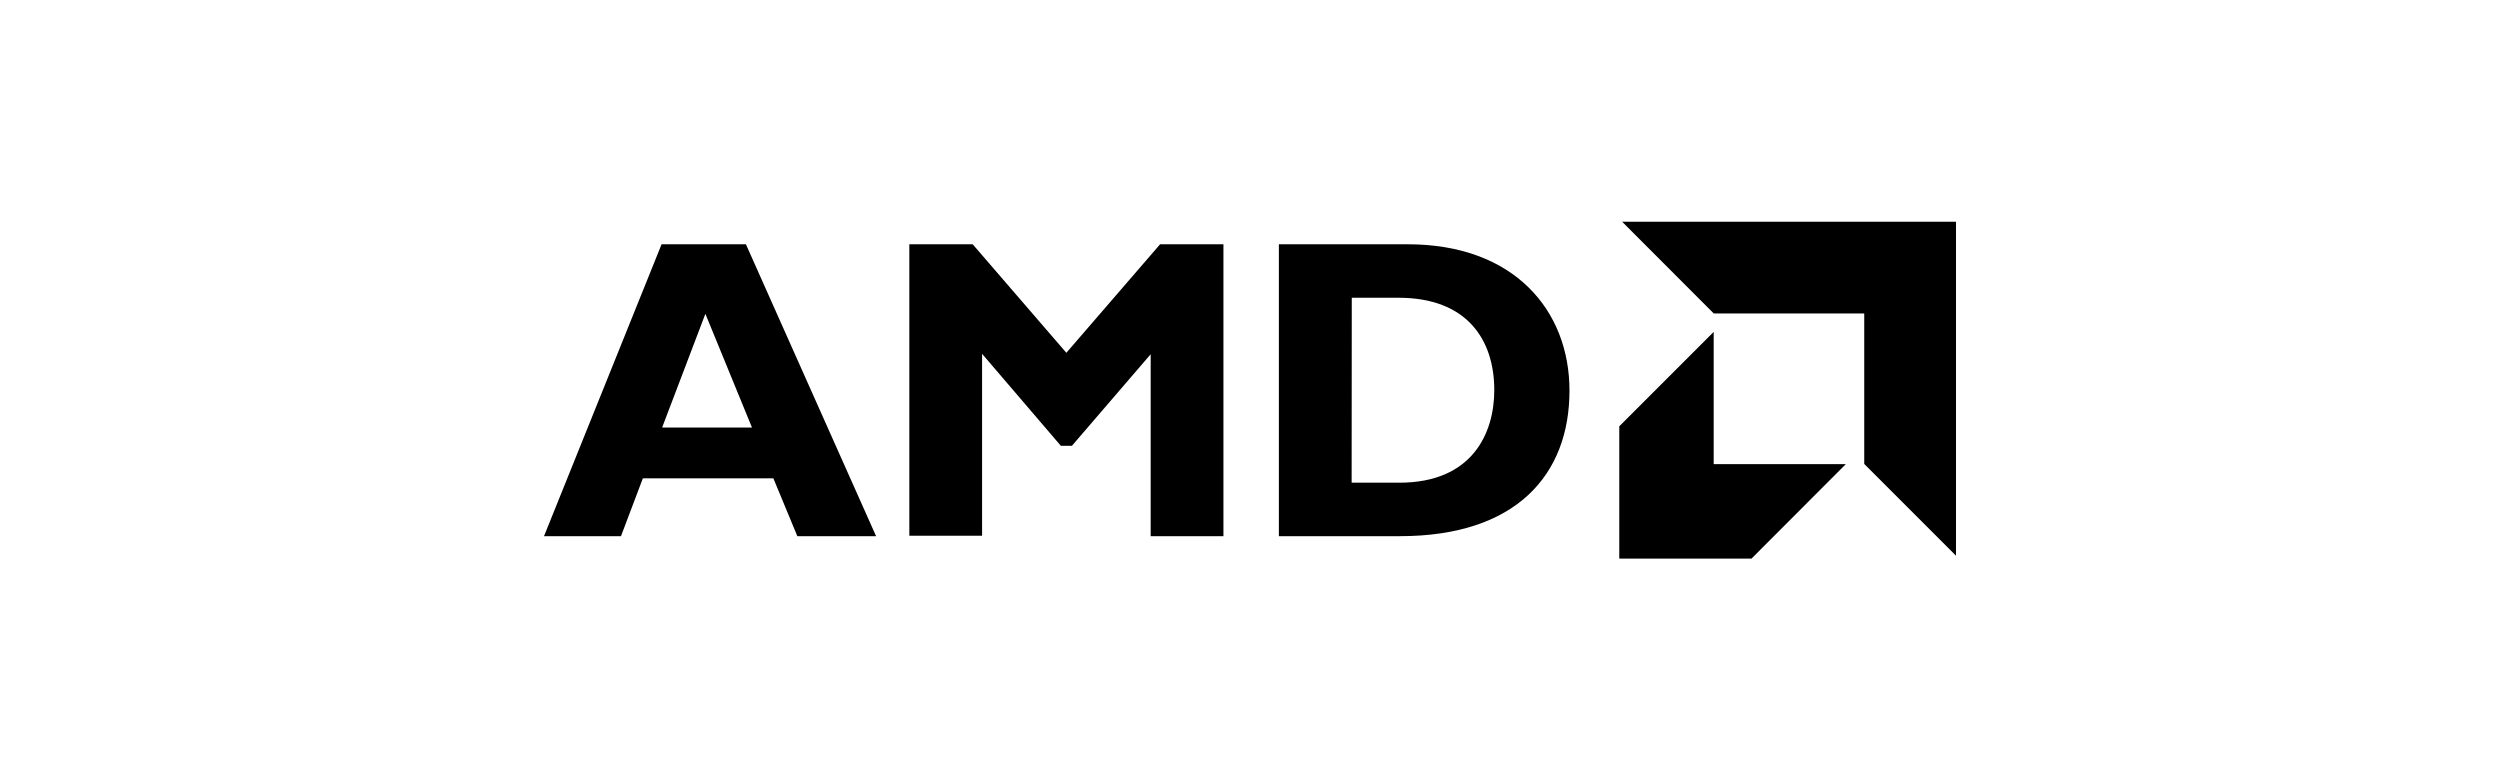
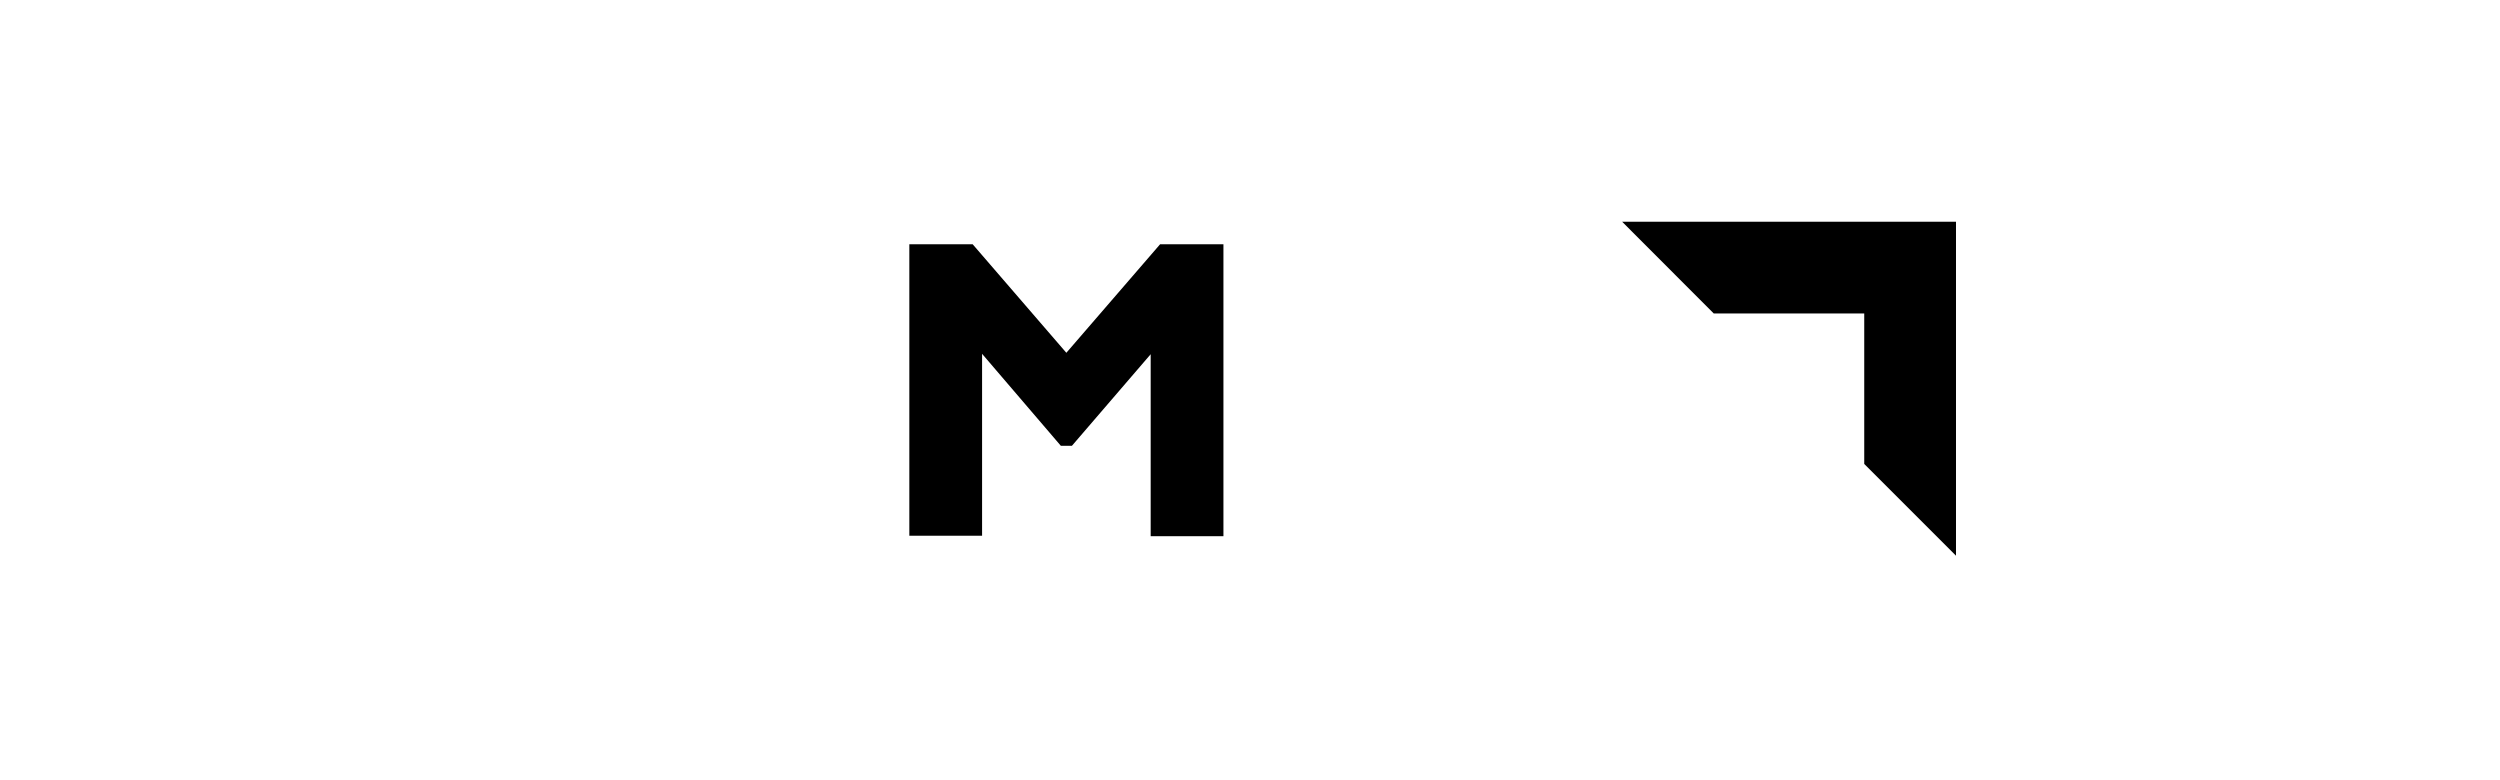
<svg xmlns="http://www.w3.org/2000/svg" id="Layer_1" data-name="Layer 1" viewBox="0 0 367 114.55">
-   <path d="M128.61,78.71H117.05l-3.52-8.49H94.37l-3.21,8.49H79.86L97.12,35.86H109.5ZM103.55,46.07,97.2,62.76h13.19Z" />
  <path d="M170.3,35.86h9.3V78.71H168.92V52L157.36,65.44h-1.63l-11.56-13.5V78.65H133.49V35.86h9.3l13.75,15.93Z" />
-   <path d="M206.66,35.86c15.64,0,23.74,9.73,23.74,21.48,0,12.32-7.79,21.37-24.88,21.37H187.74V35.86Zm-8.24,35h7c10.74,0,13.94-7.29,13.94-13.58,0-7.41-4-13.57-14.06-13.57h-6.86Z" />
  <polygon points="273.67 46.02 251.58 46.02 238.13 32.55 287.14 32.55 287.14 81.58 273.67 68.11 273.67 46.02" />
-   <polygon points="251.57 68.13 251.57 48.72 237.71 62.58 237.71 82 257.12 82 270.97 68.13 251.57 68.13" />
</svg>